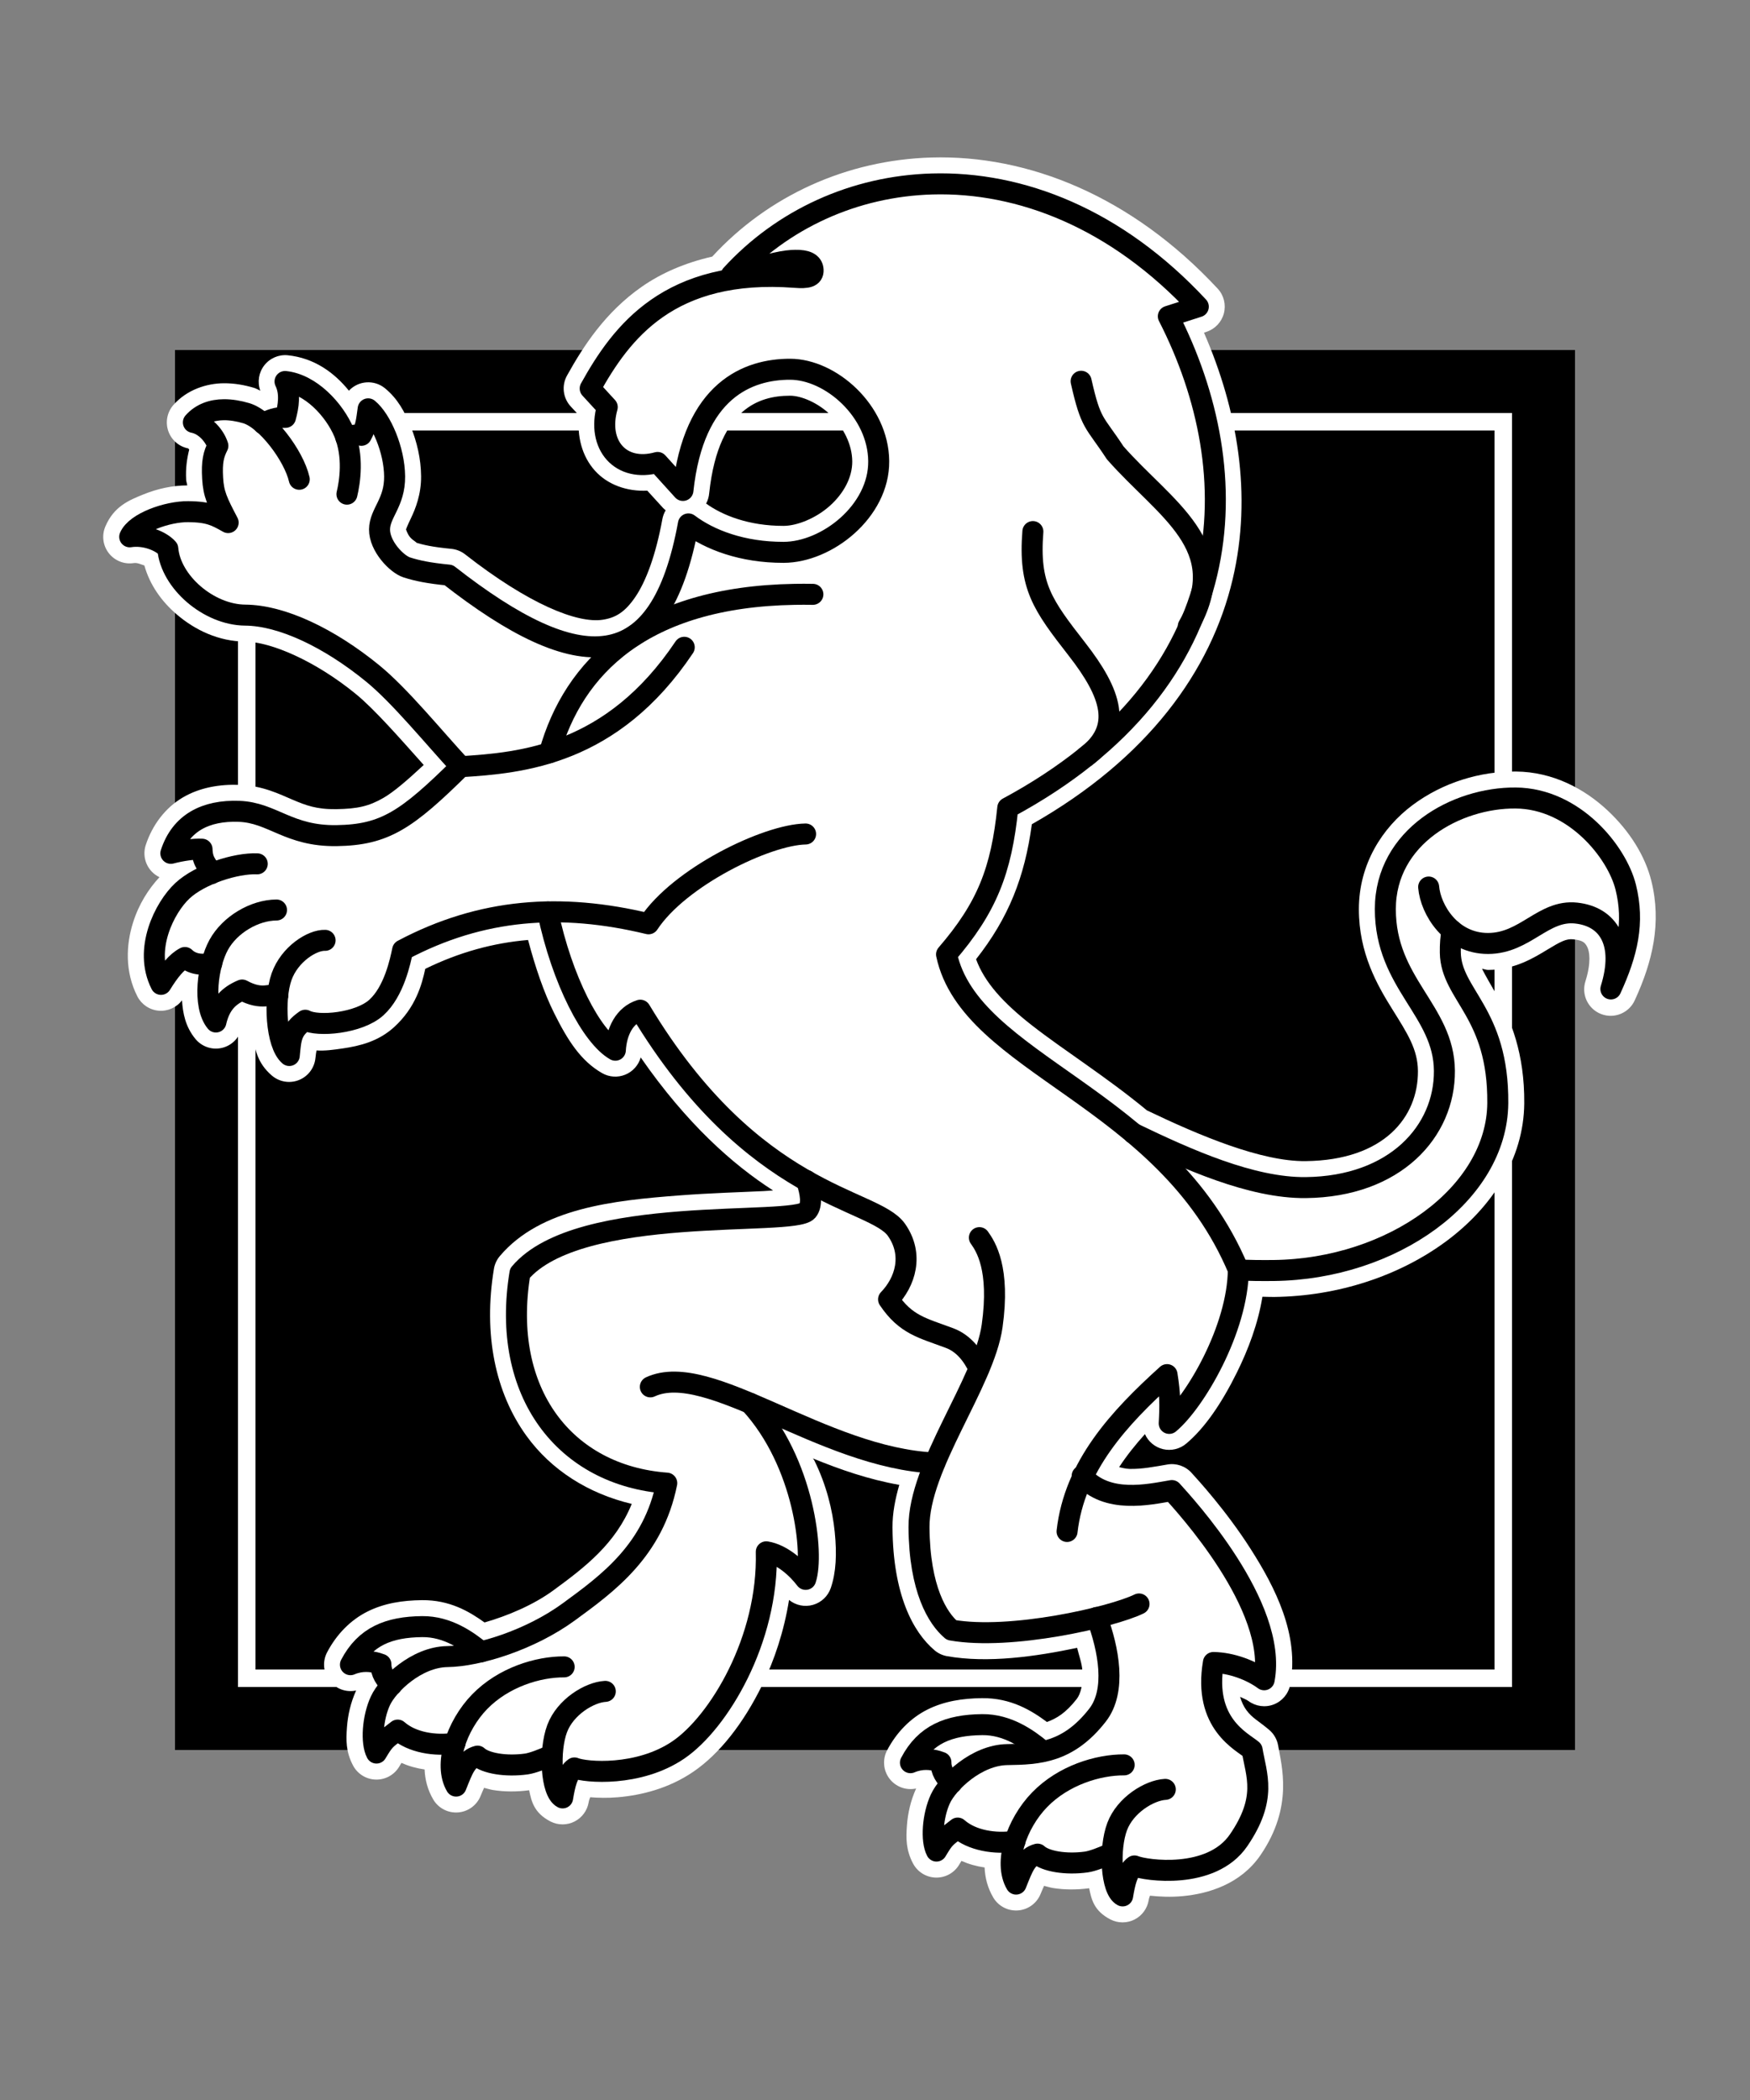
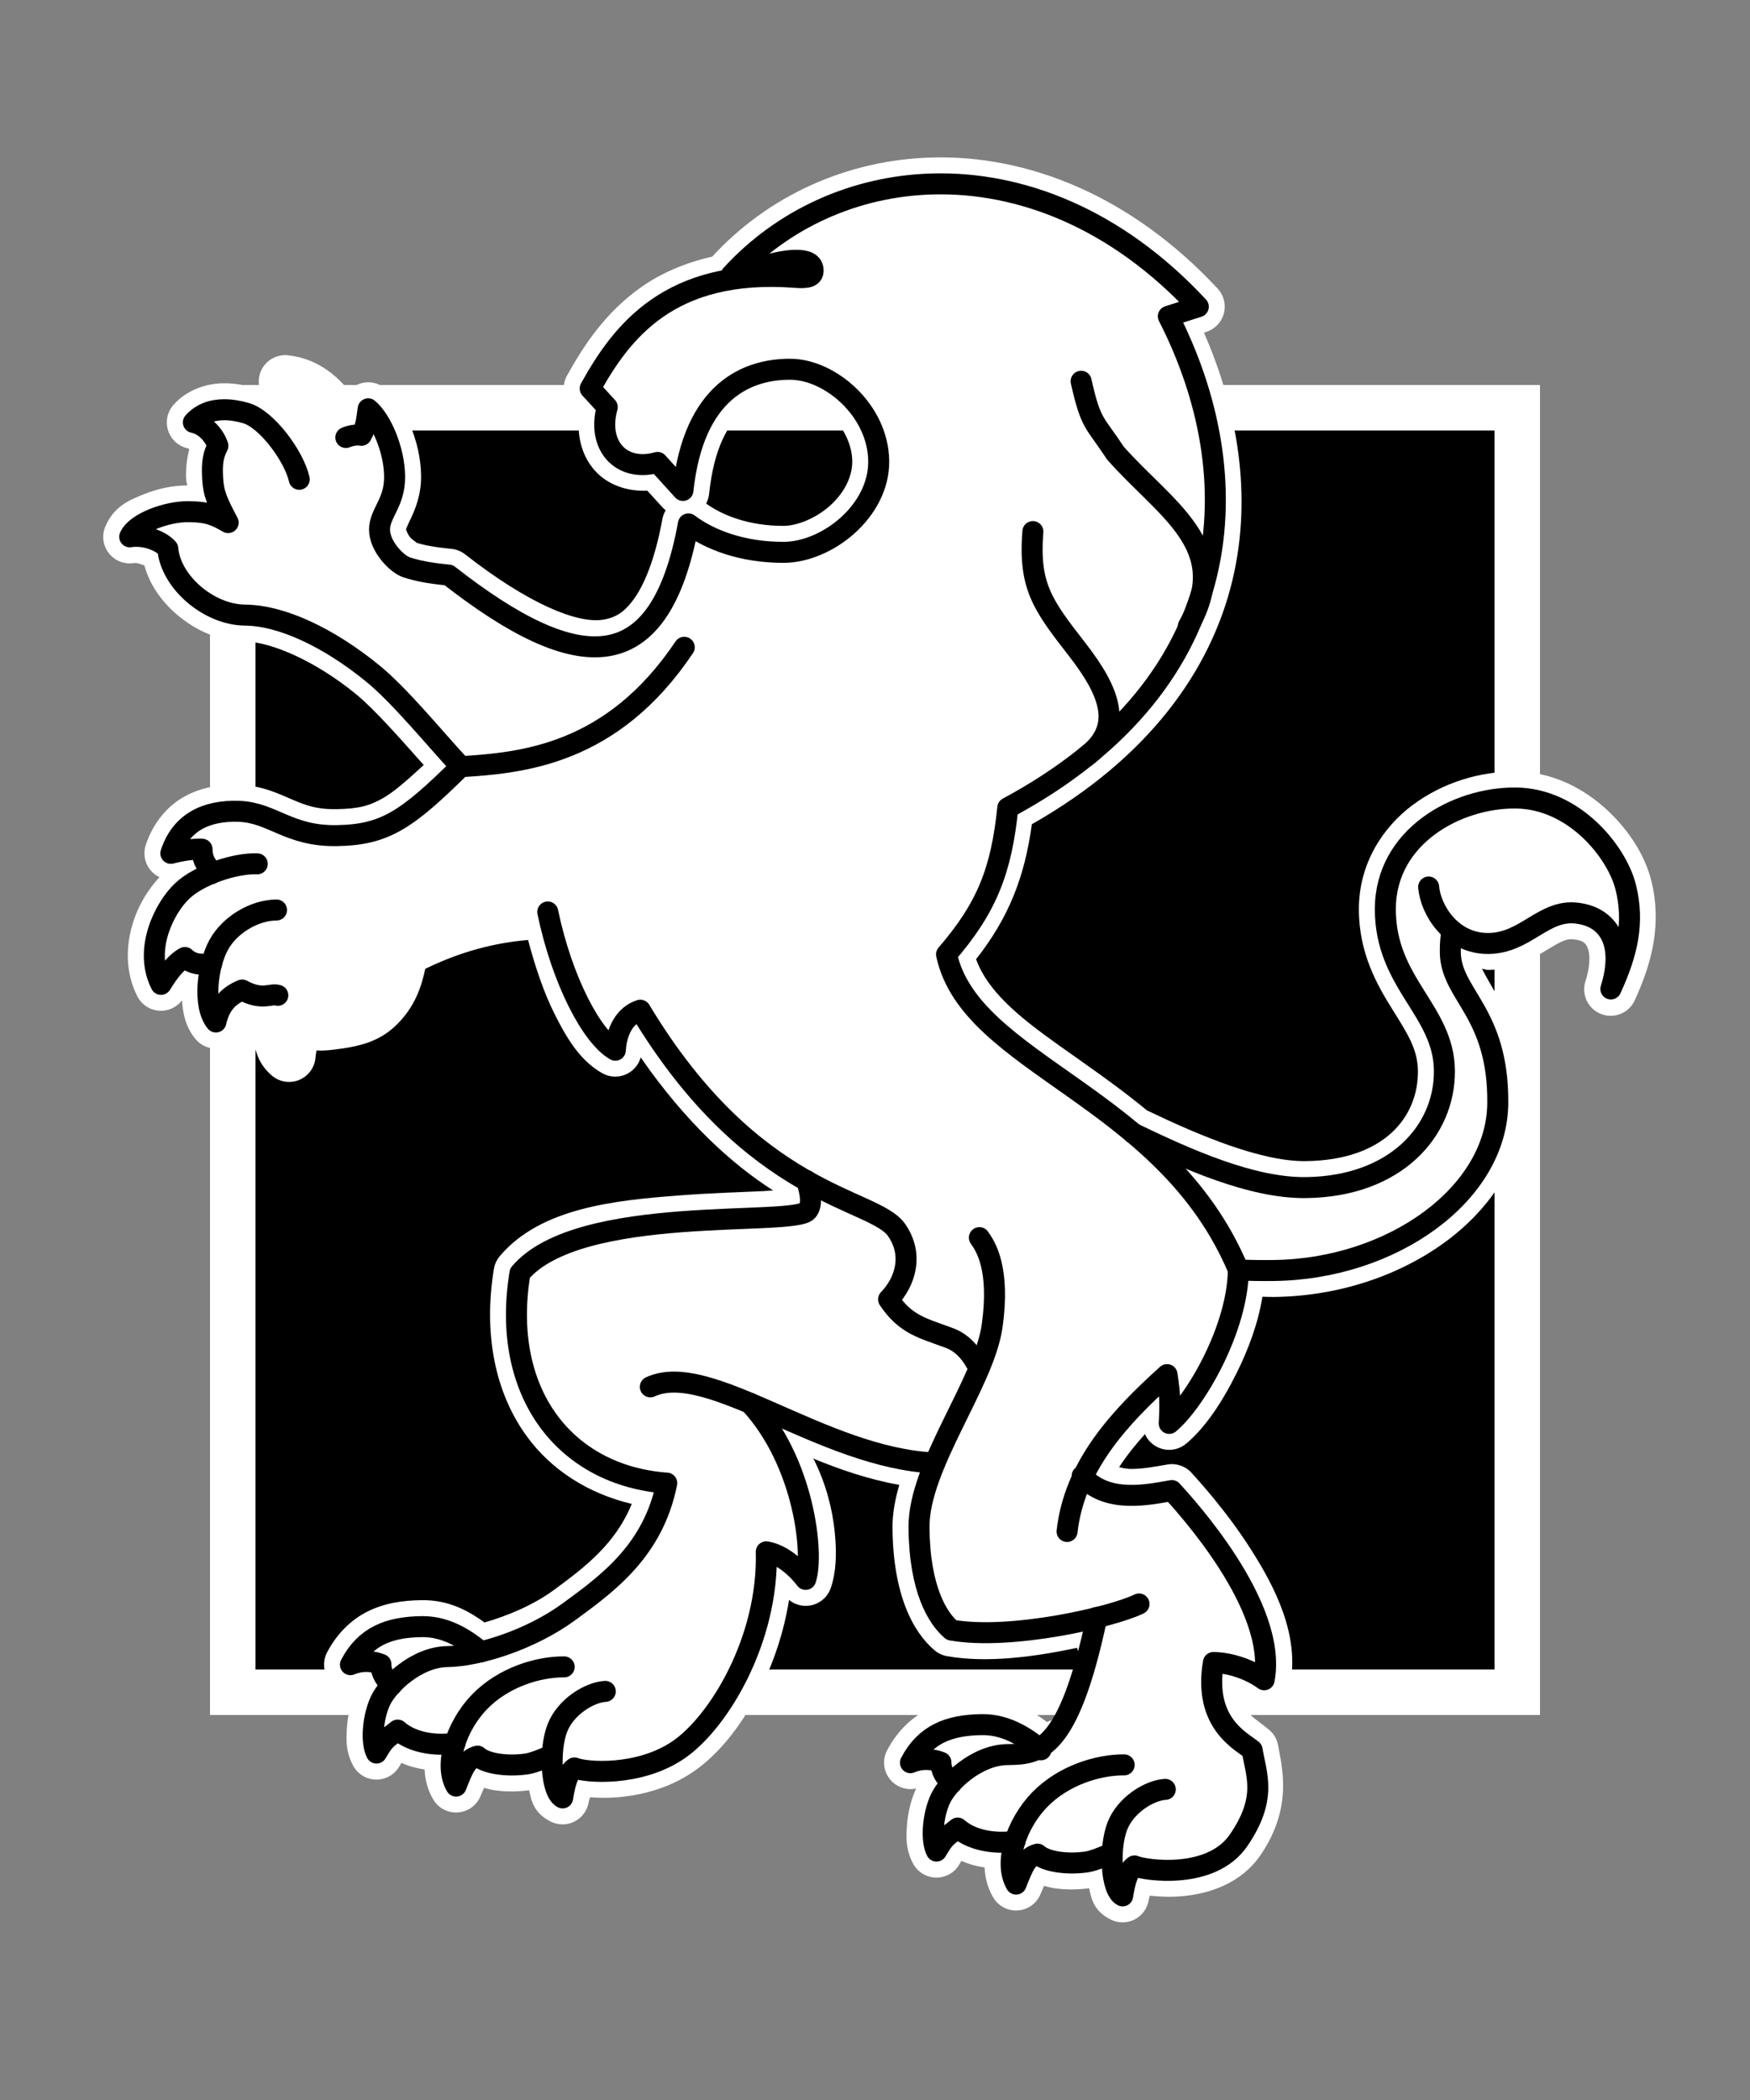
<svg xmlns="http://www.w3.org/2000/svg" xmlns:ns1="http://sodipodi.sourceforge.net/DTD/sodipodi-0.dtd" xmlns:ns2="http://www.inkscape.org/namespaces/inkscape" width="250" height="300" id="svg2" ns1:version="0.32" ns2:version="0.46" version="1.0" ns1:docname="Andoran-icon.svg" ns2:output_extension="org.inkscape.output.svg.inkscape">
  <rect width="100%" height="100%" fill="#808080" stroke="none" />
  <defs id="defs4">
    <ns2:perspective ns1:type="inkscape:persp3d" ns2:vp_x="0 : 526.18109 : 1" ns2:vp_y="0 : 1000 : 0" ns2:vp_z="744.09448 : 526.18109 : 1" ns2:persp3d-origin="372.04724 : 350.78739 : 1" id="perspective10" />
    <ns2:perspective id="perspective3217" ns2:persp3d-origin="372.04724 : 350.78739 : 1" ns2:vp_z="744.09448 : 526.18109 : 1" ns2:vp_y="0 : 1000 : 0" ns2:vp_x="0 : 526.18109 : 1" ns1:type="inkscape:persp3d" />
    <clipPath clipPathUnits="userSpaceOnUse" id="clipPath3225">
      <rect style="opacity:1;fill:none;fill-opacity:1;stroke:#000000;stroke-width:2.918;stroke-linecap:round;stroke-linejoin:round;stroke-miterlimit:4;stroke-dasharray:none;stroke-opacity:1" id="rect3227" width="195.999" height="223.836" x="26.205" y="10.829" transform="matrix(1,-6.9812606e-3,6.9812606e-3,1,0,0)" />
    </clipPath>
  </defs>
  <ns1:namedview id="base" pagecolor="#ffffff" bordercolor="#666666" borderopacity="1.0" gridtolerance="10000" guidetolerance="10" objecttolerance="10" ns2:pageopacity="0.0" ns2:pageshadow="2" ns2:zoom="3.1433333" ns2:cx="37.354187" ns2:cy="150" ns2:document-units="px" ns2:current-layer="layer1" showgrid="false" ns2:window-width="1904" ns2:window-height="1150" ns2:window-x="0" ns2:window-y="14" />
  <g ns2:label="Layer 1" ns2:groupmode="layer" id="layer1">
    <g id="g3210">
      <rect y="55" x="30" height="190" width="190" id="rect2410" style="fill:#ffffff;fill-opacity:1;stroke:none;stroke-width:3;stroke-linecap:round;stroke-linejoin:round;stroke-miterlimit:4;stroke-dasharray:none;stroke-opacity:1" />
-       <path id="rect3229" d="M 25,50 L 25,250 L 225,250 L 225,50 L 25,50 z M 34,59 L 216,59 L 216,241 L 34,241 L 34,59 z" style="fill:#000000;fill-opacity:1;stroke:none;stroke-width:3;stroke-linecap:round;stroke-linejoin:round;stroke-miterlimit:4;stroke-dasharray:none;stroke-opacity:1" />
      <rect y="61.5" x="36.5" height="177" width="177" id="rect3231" style="fill:#000000;fill-opacity:1;stroke:none;stroke-width:3;stroke-linecap:round;stroke-linejoin:round;stroke-miterlimit:4;stroke-dasharray:none;stroke-opacity:1" />
      <path id="path3447" d="M 133.062,22.5 C 120.977,22.847 109.738,27.958 101.75,36.656 C 97.826,37.551 94.473,39.024 91.719,40.938 C 86.473,44.582 83.324,49.47 81,53.656 C 80.206,55.086 80.421,56.863 81.531,58.063 L 82.719,59.344 C 82.41,62.286 83.112,65.158 85,67.25 C 86.828,69.276 89.605,70.231 92.469,70.094 L 94.75,72.594 C 94.858,72.705 94.973,72.809 95.094,72.906 C 94.865,73.292 94.706,73.715 94.625,74.156 C 93.673,79.363 92.273,83.045 90.781,85.25 C 89.29,87.455 87.946,88.245 86.125,88.531 C 82.482,89.105 75.506,86.286 66.438,79.188 C 65.869,78.745 65.186,78.474 64.469,78.406 C 61.745,78.14 60.486,77.852 59.281,77.469 C 59.909,77.668 59,77.266 58.562,76.719 C 58.125,76.171 58.001,75.54 58,75.656 C 58,75.634 58.106,75.277 58.719,74 C 59.332,72.723 60.178,70.645 60.156,68.031 C 60.135,65.53 59.554,63.113 58.688,60.969 C 57.821,58.825 56.807,56.953 55,55.469 C 53.459,54.208 51.204,54.359 49.844,55.813 C 47.75,53.229 44.895,51.138 41.094,50.75 C 39.802,50.629 38.539,51.178 37.746,52.205 C 36.954,53.232 36.743,54.594 37.188,55.813 C 36.88,55.677 36.635,55.512 36.281,55.406 C 34.908,54.997 33.48,54.744 32,54.75 C 29.509,54.76 26.696,55.676 24.781,57.844 C 23.882,58.862 23.598,60.285 24.037,61.571 C 24.477,62.856 25.572,63.807 26.906,64.063 C 26.86,64.054 27.006,64.174 27.031,64.219 C 26.717,65.485 26.498,66.881 26.594,68.531 C 26.611,68.824 26.717,69.064 26.75,69.344 C 24.616,69.352 22.505,69.815 20.5,70.625 C 18.436,71.459 16.284,72.333 15.062,75.188 C 14.509,76.455 14.69,77.923 15.537,79.017 C 16.383,80.111 17.759,80.656 19.125,80.438 C 19.64,80.356 20.272,80.687 20.625,80.781 C 21.392,83.555 23.088,85.917 25.219,87.75 C 27.873,90.033 31.266,91.628 35,91.656 C 38.704,91.684 45.026,94.404 50.812,99.125 C 53.482,101.303 57.063,105.397 60.531,109.281 C 58.203,111.45 56.248,113.141 54.75,114 C 52.701,115.175 51.089,115.547 48.031,115.594 C 45.225,115.637 43.697,115.049 41.812,114.25 C 39.928,113.452 37.549,112.246 34.281,112.125 C 31.369,112.017 28.547,112.493 26.094,113.938 C 23.641,115.382 21.756,117.839 20.812,120.75 C 20.238,122.549 21.078,124.497 22.781,125.313 C 21.214,127.006 19.844,129.133 19,131.813 C 18.026,134.903 17.799,138.76 19.625,142.344 C 20.218,143.499 21.363,144.27 22.657,144.384 C 23.951,144.498 25.213,143.94 26,142.906 C 26.123,144.738 26.478,146.662 27.906,148.406 C 28.821,149.53 30.298,150.033 31.708,149.7 C 33.119,149.368 34.215,148.258 34.531,146.844 C 34.703,146.09 34.811,145.781 34.969,145.563 C 35.34,145.67 35.684,145.813 36.031,145.875 C 36.08,146.544 35.983,147.221 36.094,147.875 C 36.43,149.867 36.736,151.853 38.844,153.656 C 39.914,154.57 41.404,154.814 42.71,154.289 C 44.016,153.764 44.922,152.557 45.062,151.156 C 45.132,150.443 45.171,150.387 45.219,150.063 C 46.436,150.14 47.623,149.972 48.938,149.781 C 51.417,149.421 54.045,148.776 56.281,146.75 C 59.38,143.943 60.273,140.641 60.75,138.406 C 65.628,136.025 70.443,134.708 75.438,134.281 C 76.468,138.166 77.698,141.799 79.188,144.781 C 81.093,148.597 82.962,151.564 86.031,153.313 C 87.04,153.884 88.254,153.961 89.327,153.522 C 90.4,153.083 91.212,152.177 91.531,151.063 C 98.063,160.492 104.67,166.362 110.438,170.063 C 109.946,170.096 109.667,170.128 109.094,170.156 C 105.896,170.315 101.577,170.427 96.969,170.781 C 87.752,171.49 77.224,172.559 71.406,179.438 C 70.968,179.955 70.676,180.581 70.562,181.25 C 69.026,190.589 70.74,198.934 75.188,205.094 C 78.751,210.03 84.063,213.373 90.25,214.844 C 87.926,220.529 83.643,223.835 79.062,227.188 C 76.175,229.301 72.503,230.833 69.219,231.781 C 67.047,230.221 64.234,228.552 60.281,228.594 C 57.54,228.623 54.907,229.017 52.5,230.219 C 50.093,231.42 48.074,233.469 46.719,236.063 C 46.045,237.363 46.182,238.936 47.072,240.1 C 47.962,241.264 49.443,241.809 50.875,241.5 C 50.094,243.229 49.688,245.025 49.562,246.781 C 49.434,248.578 49.392,250.246 50.438,252.219 C 51.079,253.427 52.322,254.194 53.689,254.227 C 55.056,254.259 56.334,253.551 57.031,252.375 C 57.261,251.991 57.245,252.023 57.344,251.844 C 58.419,252.314 59.526,252.621 60.656,252.781 C 60.719,254.237 61.082,255.7 61.906,257.094 C 62.645,258.324 64.016,259.03 65.446,258.917 C 66.876,258.805 68.119,257.893 68.656,256.563 C 68.912,255.923 68.984,255.802 69.156,255.406 C 69.582,255.507 70.001,255.648 70.438,255.719 C 72.061,255.981 73.819,255.984 75.594,255.75 C 75.909,257.255 76.239,258.981 78.656,260.219 C 79.73,260.762 80.997,260.762 82.07,260.219 C 83.144,259.676 83.895,258.655 84.094,257.469 C 84.15,257.127 84.23,257.014 84.312,256.75 C 85.486,256.836 86.795,256.879 88.281,256.75 C 91.558,256.466 95.487,255.538 99.062,253.094 C 102.781,250.551 106.187,246.226 108.875,240.75 C 110.65,237.133 112.012,232.976 112.719,228.563 C 113.68,229.344 114.962,229.606 116.152,229.263 C 117.343,228.92 118.29,228.017 118.688,226.844 C 119.444,224.602 119.565,222.022 119.25,218.875 C 118.935,215.728 118.059,212.12 116.312,208.594 C 116.268,208.504 116.171,208.434 116.125,208.344 C 120.044,209.946 124.068,211.346 128.469,212.125 C 127.897,214.127 127.485,216.139 127.5,218.219 C 127.57,227.843 130.447,233.165 133.5,235.75 C 134.009,236.184 134.623,236.475 135.281,236.594 C 141.135,237.63 147.955,236.648 153.875,235.406 C 154.149,236.521 154.563,237.654 154.625,238.656 C 154.745,240.594 154.386,241.984 153.812,242.719 C 152.229,244.747 150.911,245.503 149.562,246 C 147.382,244.377 144.436,242.55 140.281,242.594 C 137.54,242.623 134.907,243.017 132.5,244.219 C 130.093,245.42 128.074,247.469 126.719,250.063 C 126.045,251.363 126.182,252.936 127.072,254.1 C 127.962,255.264 129.443,255.809 130.875,255.5 C 130.094,257.229 129.688,259.025 129.562,260.781 C 129.434,262.578 129.392,264.246 130.438,266.219 C 131.079,267.427 132.322,268.194 133.689,268.227 C 135.056,268.259 136.334,267.551 137.031,266.375 C 137.261,265.991 137.245,266.023 137.344,265.844 C 138.419,266.314 139.526,266.621 140.656,266.781 C 140.719,268.237 141.082,269.7 141.906,271.094 C 142.645,272.324 144.016,273.03 145.446,272.917 C 146.876,272.805 148.119,271.893 148.656,270.563 C 148.912,269.923 148.984,269.802 149.156,269.406 C 149.582,269.507 150.001,269.648 150.438,269.719 C 152.061,269.981 153.819,269.984 155.594,269.75 C 155.909,271.26 156.23,272.977 158.656,274.219 C 159.73,274.762 160.997,274.762 162.07,274.219 C 163.144,273.676 163.895,272.655 164.094,271.469 C 164.145,271.158 164.207,271.059 164.281,270.813 C 165.637,270.956 167.219,271.039 168.969,270.875 C 172.632,270.531 177.23,269.163 180.062,265.031 C 184.824,258.086 183.068,252.236 182.594,249.375 C 182.445,248.498 181.991,247.701 181.312,247.125 C 179.751,245.807 178.904,245.453 178.062,244.313 C 177.695,243.815 177.382,243.183 177.156,242.406 C 177.567,242.607 178.069,242.797 178.344,243 C 179.387,243.775 180.755,243.961 181.966,243.491 C 183.178,243.022 184.064,241.963 184.312,240.688 C 185.672,233.588 182.165,226.75 178.625,221.219 C 175.085,215.688 171.052,211.327 170.219,210.406 C 169.344,209.439 168.034,208.99 166.75,209.219 C 165.015,209.517 163.078,209.892 161.375,209.844 C 160.79,209.827 160.344,209.694 159.875,209.594 C 160.928,207.977 162.182,206.41 163.562,204.875 C 164.043,205.958 165.004,206.754 166.158,207.024 C 167.312,207.294 168.526,207.008 169.438,206.25 C 172.094,204.035 174.516,200.479 176.688,196.094 C 178.325,192.787 179.727,189.078 180.344,185.25 C 180.915,185.253 181.391,185.289 182,185.281 C 191.247,185.172 199.955,182.222 206.531,177.375 C 213.107,172.528 217.683,165.565 217.75,157.625 C 217.81,150.469 215.795,145.656 213.938,142.375 C 212.94,140.614 212.23,139.422 211.719,138.406 C 212.024,138.429 212.281,138.564 212.594,138.563 C 216.392,138.549 219.188,136.793 221.062,135.656 C 222.937,134.519 223.748,134.081 224.75,134.188 C 226.109,134.332 226.431,134.65 226.75,135.281 C 227.069,135.913 227.339,137.46 226.5,140.156 C 225.87,142.076 226.86,144.152 228.749,144.87 C 230.637,145.589 232.757,144.697 233.562,142.844 C 236.088,137.341 237.396,131.849 235.906,125.844 C 235.041,122.355 232.878,118.786 229.625,115.75 C 226.372,112.714 221.881,110.265 216.562,110.219 C 211.497,110.175 206.168,111.756 201.812,115 C 197.457,118.245 194.128,123.455 194.125,129.875 C 194.122,136.184 196.757,140.747 198.906,144.188 C 201.055,147.628 202.54,149.904 202.562,153 C 202.609,159.55 197.758,165.755 186.5,165.875 C 180.21,165.942 171.423,162.262 163.844,158.625 C 157.974,153.776 151.975,150.042 147.406,146.469 C 143.313,143.268 140.638,140.321 139.438,137.031 C 144.09,131.123 146.39,125.29 147.406,117.75 C 163.947,108.357 173.002,95.857 176.094,82.75 C 178.939,70.686 176.754,58.443 172,47.531 L 172.344,47.406 C 173.57,47.01 174.51,46.018 174.839,44.772 C 175.167,43.527 174.84,42.199 173.969,41.25 C 161.601,27.94 146.796,22.106 133.062,22.5 z M 112.875,56.531 C 114.467,56.533 116.857,57.523 118.688,59.313 C 120.518,61.102 121.728,63.492 121.75,65.906 C 121.771,68.154 120.563,70.453 118.562,72.25 C 116.562,74.048 113.854,75.122 111.938,75.125 C 106.969,75.134 103.189,73.61 100.875,71.938 C 101.12,71.483 101.268,70.983 101.312,70.469 C 102.012,63.915 104.021,60.63 106.062,58.844 C 108.104,57.058 110.515,56.529 112.875,56.531 z" style="fill:#ffffff;fill-opacity:1;fill-rule:evenodd;stroke:none;stroke-width:3;stroke-linecap:round;stroke-linejoin:round;stroke-miterlimit:4;stroke-opacity:1" />
      <path ns1:nodetypes="csscscsssc" id="path3236" d="M 204.094,126.719 C 204.362,129.941 207.281,134.8 212.594,134.781 C 217.905,134.763 220.461,129.939 225.156,130.438 C 229.764,130.927 232.174,134.695 230.125,141.281 C 232.486,136.137 233.503,131.8 232.25,126.75 C 230.997,121.7 224.88,114.072 216.531,114 C 208.094,113.927 197.911,119.511 197.906,129.875 C 197.901,140.504 206.282,144.337 206.344,152.969 C 206.406,161.601 199.334,169.52 186.531,169.656 C 178.792,169.739 169.618,165.62 161.906,161.906" style="fill:none;fill-rule:evenodd;stroke:#000000;stroke-width:3;stroke-linecap:round;stroke-linejoin:round;stroke-miterlimit:4;stroke-dasharray:none;stroke-opacity:1" />
      <path ns1:nodetypes="ccsssc" id="path3240" d="M 176.906,181.375 C 176.906,181.396 176.906,181.417 176.906,181.438 C 178.462,181.492 180.118,181.522 181.969,181.5 C 198.893,181.299 213.86,170.587 213.969,157.594 C 214.078,144.6 207.3,142.155 207.188,136.094 C 207.166,134.915 207.258,133.866 207.438,132.938" style="fill:none;fill-rule:evenodd;stroke:#000000;stroke-width:3;stroke-linecap:round;stroke-linejoin:round;stroke-miterlimit:4;stroke-dasharray:none;stroke-opacity:1" />
      <path ns1:nodetypes="ccssccc" id="path3245" d="M 97.75,92.469 C 87.436,107.875 74.567,108.983 65.812,109.531 C 58.082,117.164 54.964,119.269 48.094,119.375 C 41.222,119.481 38.955,116.084 34.156,115.906 C 29.361,115.729 25.815,117.559 24.406,121.906 C 26.003,121.493 27.673,121.252 28.861,121.316 C 28.92,123.296 29.736,123.553 30.188,124.813" style="fill:none;fill-rule:evenodd;stroke:#000000;stroke-width:3;stroke-linecap:round;stroke-linejoin:round;stroke-miterlimit:4;stroke-dasharray:none;stroke-opacity:1" />
      <path ns1:nodetypes="csccc" id="path3247" d="M 36.75,123.406 C 33.71,123.274 28.576,124.906 26.062,127.25 C 23.51,129.631 20.463,135.646 23,140.625 C 24.151,138.756 25.211,137.419 26.415,136.786 C 27.394,137.731 28.744,137.915 30.25,137.625" style="fill:none;fill-rule:evenodd;stroke:#000000;stroke-width:3;stroke-linecap:round;stroke-linejoin:round;stroke-miterlimit:4;stroke-dasharray:none;stroke-opacity:1" />
      <path ns1:nodetypes="csccc" id="path3249" d="M 39.5,130 C 36.35,130.017 32.837,132.093 31.25,134.969 C 29.663,137.844 28.913,143.641 30.844,146 C 31.432,143.424 32.723,142.218 34.59,141.431 C 37.491,143.01 38.673,141.856 39.688,142.188" style="fill:none;fill-rule:evenodd;stroke:#000000;stroke-width:3;stroke-linecap:round;stroke-linejoin:round;stroke-miterlimit:4;stroke-dasharray:none;stroke-opacity:1" />
-       <path ns1:nodetypes="czcczccz" id="path3253" d="M 46.442,134.335 C 44.62,134.261 41.368,136.296 40.224,139.53 C 39.089,142.738 39.431,149.165 41.326,150.786 C 41.568,148.314 41.587,147.146 43.609,145.748 C 45.394,146.712 51.266,146.2 53.763,143.938 C 56.304,141.637 57.192,137.284 57.519,135.729 C 68.79,129.751 80.153,128.957 92.649,131.973 C 97.044,125.289 109.523,119.237 115.083,119.142" style="fill:none;fill-rule:evenodd;stroke:#000000;stroke-width:3;stroke-linecap:round;stroke-linejoin:round;stroke-miterlimit:4;stroke-dasharray:none;stroke-opacity:1" />
      <path ns1:nodetypes="csccsssccc" id="path3265" d="M 115.219,168.656 C 115.836,170.484 116.053,172.126 115.344,172.969 C 113.398,175.282 82.73,171.887 74.281,181.875 C 71.47,198.965 80.716,210.812 95.25,211.875 C 93.325,221.506 86.79,226.219 81.281,230.25 C 75.773,234.282 68.328,236.595 63.906,236.656 C 59.482,236.718 55.406,240.676 54.344,242.969 C 53.216,245.404 52.991,248.947 53.781,250.438 C 54.91,248.546 54.988,248.561 56.812,247.156 C 58.822,248.936 62.175,249.473 65,249.031" style="fill:none;fill-rule:evenodd;stroke:#000000;stroke-width:3;stroke-linecap:round;stroke-linejoin:round;stroke-miterlimit:4;stroke-dasharray:none;stroke-opacity:1" />
      <path ns1:nodetypes="ccccc" id="path3267" d="M 68.719,235.969 C 66.823,234.404 63.927,232.337 60.312,232.375 C 55.524,232.425 52.171,233.777 50.062,237.813 C 51.545,237.181 53.064,237.232 54.416,237.755 C 54.41,238.965 55.049,239.956 55.969,240.719" style="fill:none;fill-rule:evenodd;stroke:#000000;stroke-width:3;stroke-linecap:round;stroke-linejoin:round;stroke-miterlimit:4;stroke-dasharray:none;stroke-opacity:1" />
      <path ns1:nodetypes="csccsc" id="path3269" d="M 80.594,238.125 C 76.863,238.104 71.924,239.611 68.531,243.094 C 65.139,246.577 63.368,252.133 65.156,255.156 C 66.155,252.655 66.629,251.293 68.219,250.875 C 69.358,251.923 72.299,252.401 75.188,252 C 76.044,251.881 77.54,251.316 78.776,250.731" style="fill:none;fill-rule:evenodd;stroke:#000000;stroke-width:3;stroke-linecap:round;stroke-linejoin:round;stroke-miterlimit:4;stroke-dasharray:none;stroke-opacity:1" />
      <path ns1:nodetypes="csccsccc" id="path3271" d="M 86.469,241.625 C 84.208,241.752 80.75,243.854 79.594,246.938 C 78.4,250.119 78.716,255.994 80.375,256.844 C 80.681,254.987 81.065,253.262 82.062,252.562 C 83.624,253.216 91.247,253.86 96.938,249.969 C 102.67,246.049 109.797,234.283 109.469,221.688 C 111.733,222.057 113.877,224.022 115.094,225.625 C 116.296,222.065 114.942,208.946 107.156,200.469" style="fill:none;fill-rule:evenodd;stroke:#000000;stroke-width:3;stroke-linecap:round;stroke-linejoin:round;stroke-miterlimit:4;stroke-dasharray:none;stroke-opacity:1" />
      <path ns1:nodetypes="cccscsc" id="path3299" d="M 78.25,130.281 C 80.296,140.063 84.518,148.101 87.906,150.031 C 88.064,147.316 89.244,145.021 91.469,144.313 C 107.595,171.146 124.808,171.061 128.062,175.688 C 130.555,179.231 129.34,183.15 126.938,185.625 C 129.4,189.27 131.736,189.692 135.656,191.156 C 137.682,191.913 139.013,193.69 139.844,195.5" style="fill:none;fill-rule:evenodd;stroke:#000000;stroke-width:3;stroke-linecap:round;stroke-linejoin:round;stroke-miterlimit:4;stroke-dasharray:none;stroke-opacity:1" />
-       <path id="path3297" d="M 116.125,84.906 C 115.249,84.891 114.372,84.892 113.531,84.906 C 91.796,85.275 81.919,95.38 78.5,107.531" style="fill:none;fill-rule:evenodd;stroke:#000000;stroke-width:3;stroke-linecap:round;stroke-linejoin:round;stroke-miterlimit:4;stroke-dasharray:none;stroke-opacity:1" />
      <path ns1:nodetypes="czzcz" id="path3301" d="M 139.912,176.805 C 140.812,178.061 142.888,181.224 141.736,189.411 C 140.583,197.609 131.222,209.387 131.286,218.19 C 131.351,227.075 133.974,231.212 135.931,232.869 C 144.357,234.361 158.898,231.015 162.719,229.137" style="fill:none;fill-rule:evenodd;stroke:#000000;stroke-width:3;stroke-linecap:round;stroke-linejoin:round;stroke-miterlimit:4;stroke-dasharray:none;stroke-opacity:1" />
-       <path ns1:nodetypes="csssccc" id="path3314" d="M 156.688,231.063 C 158.374,235.6 159.517,241.528 156.781,245.031 C 152.58,250.412 148.328,250.595 143.906,250.656 C 139.482,250.718 135.406,254.676 134.344,256.969 C 133.216,259.404 132.991,262.947 133.781,264.438 C 134.91,262.546 134.988,262.561 136.812,261.156 C 138.822,262.936 142.175,263.473 145,263.031" style="fill:none;fill-rule:evenodd;stroke:#000000;stroke-width:3;stroke-linecap:round;stroke-linejoin:round;stroke-miterlimit:4;stroke-dasharray:none;stroke-opacity:1" />
+       <path ns1:nodetypes="csssccc" id="path3314" d="M 156.688,231.063 C 152.58,250.412 148.328,250.595 143.906,250.656 C 139.482,250.718 135.406,254.676 134.344,256.969 C 133.216,259.404 132.991,262.947 133.781,264.438 C 134.91,262.546 134.988,262.561 136.812,261.156 C 138.822,262.936 142.175,263.473 145,263.031" style="fill:none;fill-rule:evenodd;stroke:#000000;stroke-width:3;stroke-linecap:round;stroke-linejoin:round;stroke-miterlimit:4;stroke-dasharray:none;stroke-opacity:1" />
      <path style="fill:none;fill-rule:evenodd;stroke:#000000;stroke-width:3;stroke-linecap:round;stroke-linejoin:round;stroke-miterlimit:4;stroke-dasharray:none;stroke-opacity:1" d="M 148.719,249.969 C 146.823,248.404 143.927,246.337 140.312,246.375 C 135.524,246.425 132.171,247.777 130.062,251.813 C 131.545,251.181 133.064,251.232 134.416,251.755 C 134.41,252.965 135.049,253.956 135.969,254.719" id="path3316" ns1:nodetypes="ccccc" />
      <path style="fill:none;fill-rule:evenodd;stroke:#000000;stroke-width:3;stroke-linecap:round;stroke-linejoin:round;stroke-miterlimit:4;stroke-dasharray:none;stroke-opacity:1" d="M 160.594,252.125 C 156.863,252.104 151.924,253.611 148.531,257.094 C 145.139,260.577 143.368,266.133 145.156,269.156 C 146.155,266.655 146.629,265.293 148.219,264.875 C 149.358,265.923 152.299,266.401 155.188,266 C 156.044,265.881 157.54,265.316 158.776,264.731" id="path3318" ns1:nodetypes="csccsc" />
      <path ns1:nodetypes="csccsccccc" id="path3320" d="M 166.469,255.625 C 164.208,255.752 160.75,257.854 159.594,260.938 C 158.4,264.119 158.716,269.994 160.375,270.844 C 160.681,268.988 161.065,267.262 162.062,266.563 C 163.624,267.216 173.039,268.592 176.938,262.906 C 181.079,256.866 179.469,253.582 178.875,250 C 177.428,248.779 171.862,246.237 173.344,237.5 C 175.92,237.528 178.776,238.621 180.594,239.969 C 182.609,229.446 169.197,214.916 167.406,212.938 C 164.08,213.509 158.118,214.875 154.594,210.844" style="fill:none;fill-rule:evenodd;stroke:#000000;stroke-width:3;stroke-linecap:round;stroke-linejoin:round;stroke-miterlimit:4;stroke-dasharray:none;stroke-opacity:1" />
      <path ns1:nodetypes="cscccscsccssc" id="path3347" d="M 42.75,68.469 C 41.967,65.072 38.072,59.892 35.188,59.031 C 34.106,58.709 33.023,58.527 32,58.531 C 30.295,58.538 28.745,59.075 27.625,60.344 C 29.326,60.667 30.688,62.297 31.125,63.688 C 30.506,64.916 30.238,65.96 30.375,68.313 C 30.507,70.584 31.027,71.671 32.594,74.656 C 30.829,73.66 29.849,73.121 26.906,73.094 C 23.882,73.065 19.394,74.67 18.531,76.688 C 20.674,76.349 23.001,77.267 23.969,78.375 C 24.367,83.139 29.81,87.835 35.031,87.875 C 40.254,87.915 46.997,91.112 53.219,96.188 C 57.132,99.38 61.819,105.172 65.844,109.531" style="fill:none;fill-rule:evenodd;stroke:#000000;stroke-width:3;stroke-linecap:round;stroke-linejoin:round;stroke-miterlimit:4;stroke-dasharray:none;stroke-opacity:1" />
-       <path ns1:nodetypes="csccc" id="path3349" d="M 49.562,70.594 C 49.973,68.892 50.562,65.163 49.156,61.813 C 47.779,58.531 44.382,54.874 40.719,54.5 C 41.524,56.157 41.21,58.052 40.781,59.625 C 39.65,59.602 38.514,59.924 37.594,60.531" style="fill:none;fill-rule:evenodd;stroke:#000000;stroke-width:3;stroke-linecap:round;stroke-linejoin:round;stroke-miterlimit:4;stroke-dasharray:none;stroke-opacity:1" />
      <path ns1:nodetypes="ccccccccccsssccccsssccsssccc" id="path3357" d="M 152.438,218.781 C 153.494,209.451 159.841,202.586 166.719,196.375 C 167.179,199.233 167.172,200.791 167.031,203.344 C 170.714,200.274 176.835,189.873 176.906,181.375 C 166.463,156.459 138.611,152.201 135.219,136.344 C 140.991,129.651 143.055,124.364 143.969,115.406 C 177.776,97.228 178.388,67.612 166.906,45.188 L 171.188,43.813 C 159.463,31.194 145.757,25.92 133.156,26.281 C 122.038,26.6 111.767,31.302 104.469,39.281 C 110.715,37.469 112.119,37.213 113.625,37.188 C 115.131,37.162 116.101,37.529 116.156,38.563 C 116.212,39.596 115.294,39.753 113.625,39.625 C 95.594,38.252 88.761,47.487 84.312,55.5 L 86.75,58.156 C 85.223,63.614 88.696,67.522 93.938,66.063 L 97.562,70.063 C 99.1,55.664 106.916,52.743 112.875,52.75 C 118.644,52.757 125.465,58.676 125.531,65.875 C 125.597,73.018 118.15,78.895 111.938,78.906 C 106.06,78.917 101.375,77.13 98.344,74.844 C 94.306,96.923 82.816,96.81 64.094,82.156 C 61.207,81.874 59.582,81.526 58.125,81.063 C 56.684,80.604 54.193,78.031 54.219,75.625 C 54.244,73.276 56.407,71.838 56.375,68.063 C 56.343,64.287 54.47,59.947 52.594,58.406 C 52.348,60.127 52.306,60.967 51.625,62.188 C 51.066,62.065 50.212,62.17 49.406,62.5" style="fill:none;fill-rule:evenodd;stroke:#000000;stroke-width:3;stroke-linecap:round;stroke-linejoin:round;stroke-miterlimit:4;stroke-dasharray:none;stroke-opacity:1" />
      <path style="fill:none;fill-rule:evenodd;stroke:#000000;stroke-width:3;stroke-linecap:round;stroke-linejoin:round;stroke-miterlimit:4;stroke-dasharray:none;stroke-opacity:1" d="M 169.758,89.457 C 176.339,78.056 166.369,72.734 159.312,64.69 C 156.309,60.103 155.863,60.747 154.446,54.466" id="path3379" ns1:nodetypes="ccc" />
      <path ns1:nodetypes="czc" id="path3381" d="M 155.132,108.09 C 160.536,104.031 158.725,99.004 153.863,92.759 C 148.919,86.408 146.941,83.73 147.553,75.94" style="fill:none;fill-rule:evenodd;stroke:#000000;stroke-width:3;stroke-linecap:round;stroke-linejoin:round;stroke-miterlimit:4;stroke-dasharray:none;stroke-opacity:1" />
      <path style="fill:none;fill-rule:evenodd;stroke:#000000;stroke-width:3;stroke-linecap:round;stroke-linejoin:round;stroke-miterlimit:4;stroke-dasharray:none;stroke-opacity:1" d="M 92.906,198.125 C 101.284,194.23 117.454,208.297 133.531,209" id="path2435" ns1:nodetypes="cc" />
    </g>
  </g>
</svg>